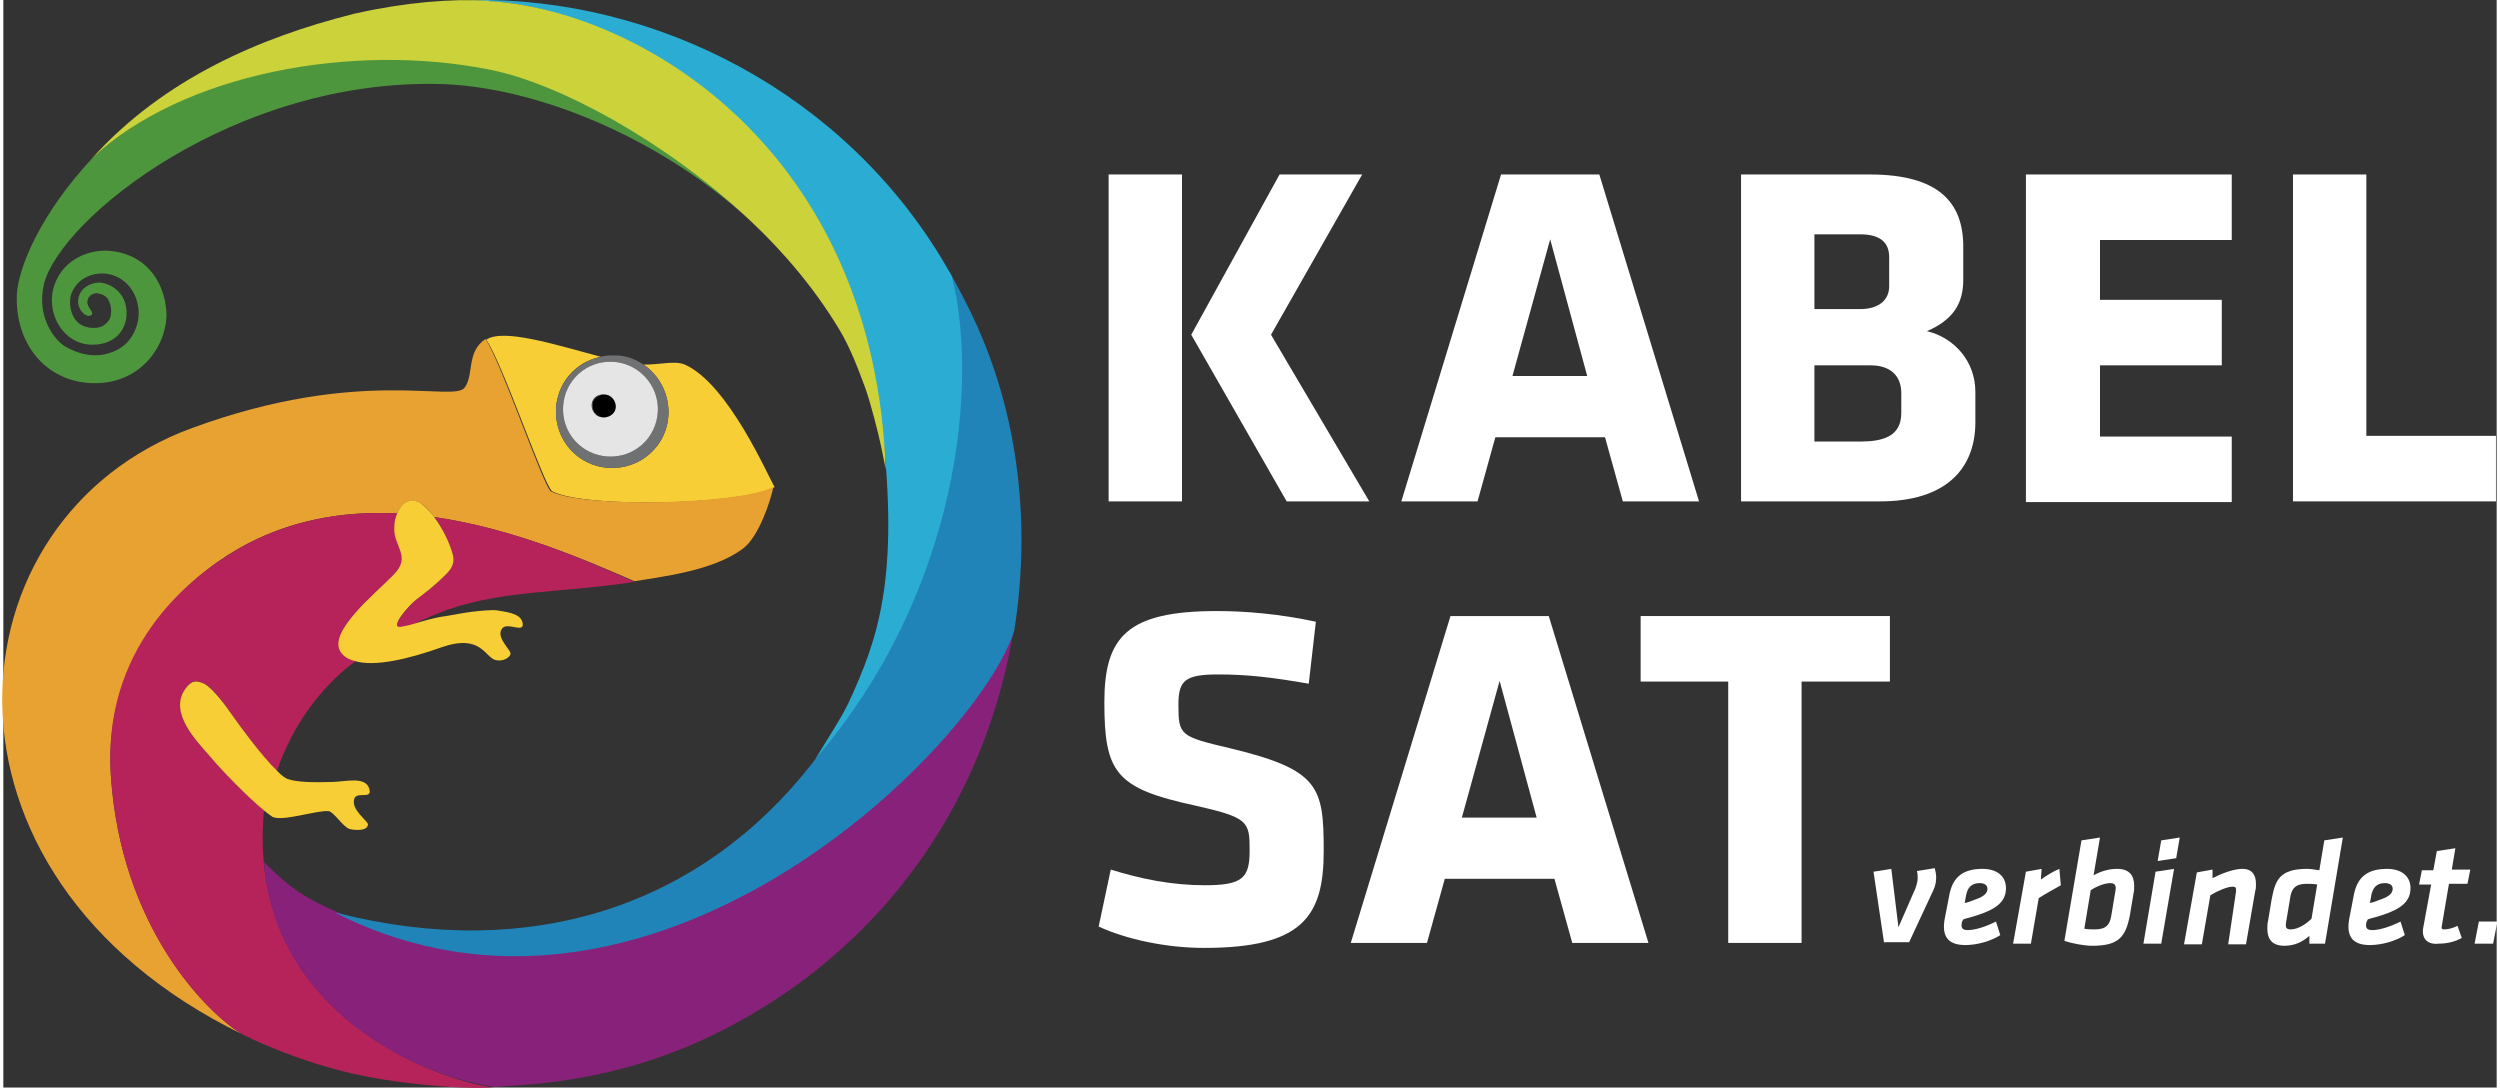
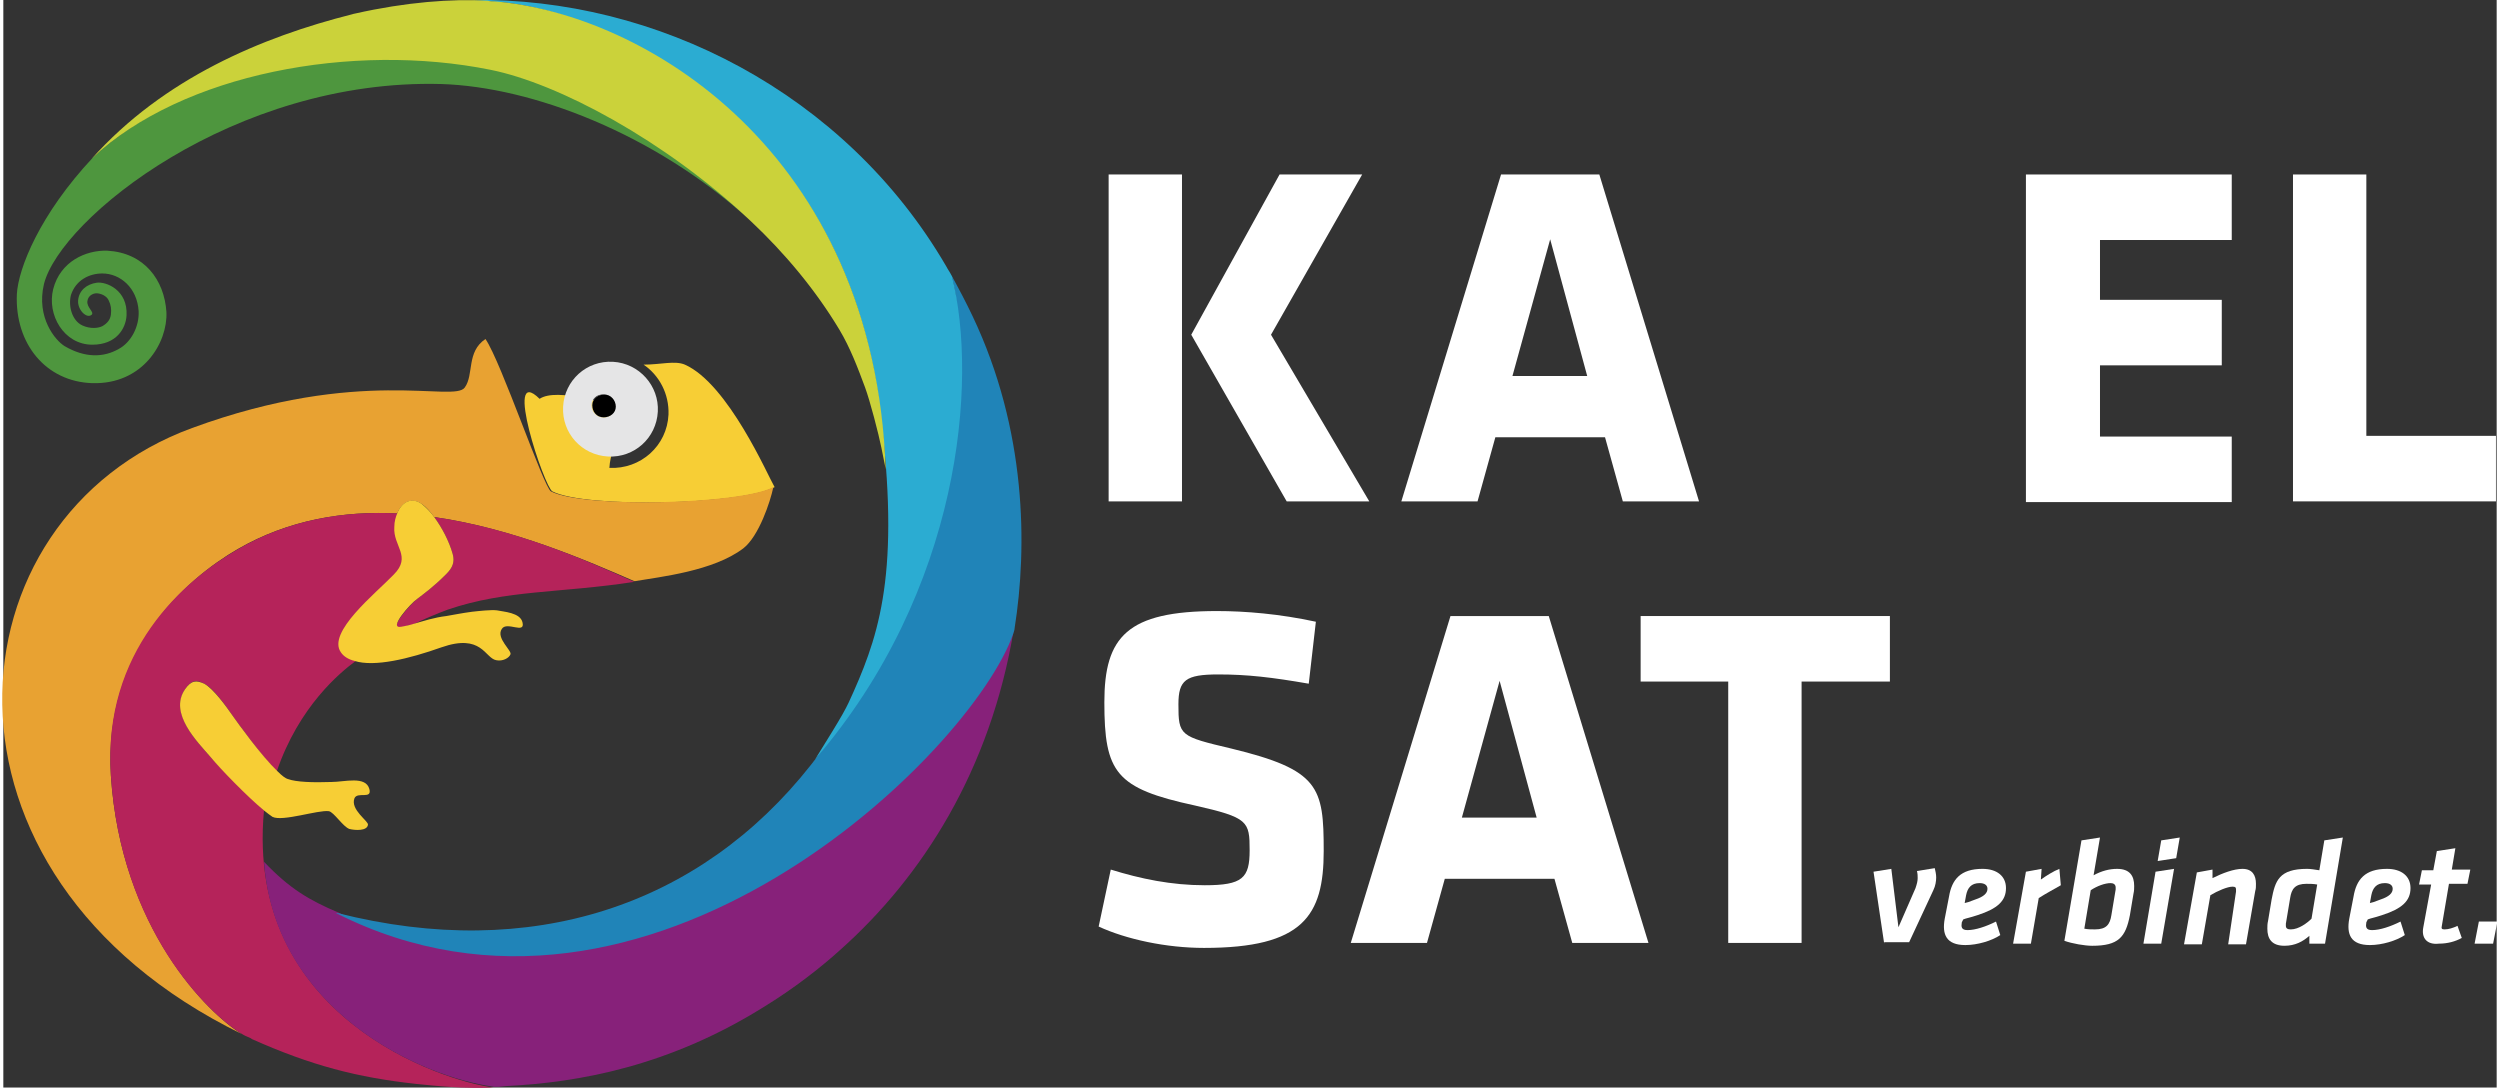
<svg xmlns="http://www.w3.org/2000/svg" version="1.1" id="Ebene_1" x="0px" y="0px" viewBox="0 0 350.1 152.7" style="enable-background:new 0 0 350.1 152.7;" xml:space="preserve" width="200" height="87">
  <rect x="0" y="0" width="350.1" height="152.7" fill="#333333" stroke="none" />
  <style type="text/css">
	.Grün_x0020_bogenförmig{fill:url(#SVGID_1_);stroke:#FFFFFF;stroke-width:0.25;stroke-miterlimit:1;}
	.st0{fill:#FFFFFF;}
	.st1{fill:#4E963E;}
	.st2{fill:#F7CE35;}
	.st3{fill:#E8A232;}
	.st4{fill:#B5235A;}
	.st5{fill:#87217A;}
	.st6{fill:#2084B8;}
	.st7{fill:#2BACD2;}
	.st8{fill:#CBD23A;}
	.st9{fill:#707172;}
	.st10{fill:#E5E5E6;}
	.st11{fill:#DBDBDB;}
</style>
  <linearGradient id="SVGID_1_" gradientUnits="userSpaceOnUse" x1="-6.175" y1="161.245" x2="-5.468" y2="160.538">
    <stop offset="0" style="stop-color:#4E9C3F" />
    <stop offset="0.983" style="stop-color:#23371F" />
  </linearGradient>
  <g>
    <g>
      <path class="st0" d="M155.2,24.5h10.3v45.9h-10.3V24.5z M166.8,47l12.4-22.5h11.6L178,47l13.8,23.4h-11.6L166.8,47z" />
      <path class="st0" d="M238.1,70.4h-10.7l-2.5-9h-15.4l-2.5,9h-10.7l14-45.9h13.8L238.1,70.4z M211.9,52.8h10.5l-5.2-19.2    L211.9,52.8z" />
-       <path class="st0" d="M263.5,70.4H244V24.5h18.1c9.6,0,13.1,3.9,13.1,10.1v4.7c0,3.3-1.4,5.6-5.1,7.2c3.8,0.9,6.8,4.2,6.8,8.5v4.5    C276.8,65.9,272.7,70.4,263.5,70.4z M264.8,36.1c0-2-1.2-3.2-4.1-3.2h-6.4v10.5h6.4c2.8,0,4.1-1.4,4.1-3.2V36.1z M266.5,55.2    c0-2.5-1.6-3.9-4.3-3.9h-7.9v10.7h6.4c3.2,0,5.8-0.7,5.8-4V55.2z" />
      <path class="st0" d="M284,70.4V24.5h28.9v9.2h-18.5v8.4h17.1v9.2h-17.1v10h18.5v9.2H284z" />
      <path class="st0" d="M321.5,70.4V24.5h10.3v36.7H350v9.2H321.5z" />
    </g>
    <g>
      <path class="st0" d="M168.6,133.1c-5.3,0-10.9-1.2-14.8-3l1.7-8c4.2,1.3,8.5,2.2,13.2,2.2c5.3,0,6.3-1,6.3-4.9    c0-4.1-0.2-4.6-7.7-6.3c-11.1-2.4-12.7-4.6-12.7-14.5c0-9.2,3.2-12.8,15.8-12.8c4,0,8.8,0.4,13.9,1.5l-1,8.7    c-5.2-0.9-8.6-1.3-12.7-1.3c-4.6,0-5.6,0.8-5.6,4.2c0,4.4,0.2,4.5,7.4,6.2c12.4,3,13,5.4,13,14.4    C185.4,128.6,182.5,133.1,168.6,133.1z" />
      <path class="st0" d="M231,132.4h-10.7l-2.5-9h-15.4l-2.5,9h-10.7l14-45.9H217L231,132.4z M204.8,114.8h10.5l-5.2-19.2L204.8,114.8    z" />
      <path class="st0" d="M252.5,95.7v36.7h-10.3V95.7h-12.3v-9.2h35v9.2H252.5z" />
    </g>
    <g>
      <path class="st0" d="M264.1,132.5l-1.5-10.1l2.5-0.4l1,8.2l2.4-5.5c0.2-0.6,0.3-1,0.3-1.4c0-0.3,0-0.6-0.1-1l2.5-0.4    c0.1,0.4,0.2,0.9,0.2,1.3c0,0.5-0.1,1.2-0.4,1.8l-3.4,7.3H264.1z" />
      <path class="st0" d="M275,129.5c-0.1,0.6-0.1,1.1,0.8,1.1c1.1,0,2.6-0.5,4-1.2l0.6,1.9c-1.2,0.8-3.2,1.4-4.9,1.4    c-2.7,0-3.3-1.5-2.9-3.7l0.6-3.1c0.4-2.4,1.6-3.9,4.7-3.9c2,0,3.3,1,3.3,2.7c0,1.8-1.2,2.9-4,3.8c-1.2,0.4-1.5,0.4-2,0.6    L275,129.5z M278.6,124.8c0-0.5-0.4-0.8-1.1-0.8c-1.2,0-1.7,0.7-1.9,1.7l-0.2,1.1c0.4-0.1,0.5-0.1,1.5-0.5    C278.1,125.9,278.6,125.4,278.6,124.8z" />
      <path class="st0" d="M288.9,124.3c-1.2,0.7-2,1.1-3.1,1.8l-1.1,6.4h-2.5l1.8-10.1l2.2-0.4l-0.1,1.5c0.7-0.5,1.8-1.2,2.6-1.5    L288.9,124.3z" />
      <path class="st0" d="M291.8,118l2.6-0.4l-0.9,5.3c1.1-0.6,2.2-0.9,3.3-0.9c1.8,0,2.4,1,2.4,2.4c0,0.3,0,0.7-0.1,1.1l-0.5,3    c-0.6,3.1-1.6,4.3-5.3,4.3c-1,0-2.8-0.3-3.9-0.7L291.8,118z M292.2,130.4c0.5,0.1,1,0.1,1.5,0.1c1.6,0,2.1-0.7,2.3-2l0.6-3.6    c0-0.1,0-0.2,0-0.3c0-0.4-0.3-0.6-0.7-0.6c-0.8,0-1.9,0.4-2.8,1L292.2,130.4z" />
      <path class="st0" d="M302.2,122.4l2.6-0.4l-1.8,10.5h-2.5L302.2,122.4z M303,118l2.6-0.4l-0.5,2.9l-2.6,0.4L303,118z" />
      <path class="st0" d="M313.5,125.2c0-0.1,0-0.2,0-0.3c0-0.3-0.1-0.4-0.5-0.4c-0.7,0-2.1,0.6-3.1,1.2l-1.2,6.9h-2.5l1.8-10.1    l2.2-0.4l0,1.2c1.4-0.7,3-1.3,4.2-1.3c1.4,0,1.9,0.9,1.9,2.1c0,0.4,0,0.7-0.1,1l-1.3,7.5h-2.5L313.5,125.2z" />
      <path class="st0" d="M326,132.5h-2.2v-1.1c-0.9,0.8-2,1.4-3.5,1.4c-1.8,0-2.4-1-2.4-2.4c0-0.3,0-0.7,0.1-1.1l0.5-3    c0.5-2.6,1-4.3,5-4.3c0.4,0,1.1,0.1,1.7,0.2l0.7-4.2l2.6-0.4L326,132.5z M324.9,124.2c-0.5-0.1-1.1-0.1-1.5-0.1    c-1.6,0-2.1,0.7-2.3,2l-0.6,3.6c0,0.1,0,0.2,0,0.3c0,0.4,0.3,0.5,0.7,0.5c1.1,0,2.3-0.9,2.9-1.5L324.9,124.2z" />
      <path class="st0" d="M331.8,129.5c-0.1,0.6-0.1,1.1,0.8,1.1c1.1,0,2.6-0.5,4-1.2l0.6,1.9c-1.2,0.8-3.2,1.4-4.9,1.4    c-2.7,0-3.3-1.5-2.9-3.7l0.6-3.1c0.4-2.4,1.6-3.9,4.7-3.9c2,0,3.3,1,3.3,2.7c0,1.8-1.2,2.9-4,3.8c-1.2,0.4-1.5,0.4-2,0.6    L331.8,129.5z M335.5,124.8c0-0.5-0.4-0.8-1.1-0.8c-1.2,0-1.7,0.7-1.9,1.7l-0.2,1.1c0.4-0.1,0.5-0.1,1.5-0.5    C335,125.9,335.5,125.4,335.5,124.8z" />
      <path class="st0" d="M339.8,130.2l1.1-6h-1.7l0.4-2h1.6l0.5-2.7l2.6-0.4l-0.5,3h2.6l-0.4,2h-2.6l-1,5.9c-0.1,0.4,0,0.5,0.4,0.5    c0.5,0,1.2-0.2,1.8-0.5l0.6,1.7c-0.9,0.5-2,0.8-3.2,0.8C340.3,132.7,339.5,131.7,339.8,130.2z" />
      <path class="st0" d="M347.6,129.4h2.6l-0.6,3.1H347L347.6,129.4z" />
    </g>
    <g>
      <path class="st1" d="M49.4,1.8C49.4,1.8,49.4,1.8,49.4,1.8C49.4,1.8,49.4,1.8,49.4,1.8z" />
      <path class="st1" d="M12.6,22.1C5.1,30.1,2.1,37.7,1.9,41.3C1.6,48.3,6,53.6,12.5,53.8c7.1,0.2,10.6-5.7,10.4-10    c-0.3-4.5-3.1-8.3-8.3-8.6c-3-0.1-6.6,1.5-7.6,5.4c-0.9,3.6,1.5,7.8,5.5,7.8c3.4,0,4.7-2.3,4.8-4.1c0.2-3.6-2.9-4.8-4.2-4.6    c-1.4,0.2-2.5,1.1-2.6,2.5c-0.1,1.3,1.2,2.6,1.9,2c0.4-0.4-0.7-1-0.6-1.9c0.1-0.9,1-1.2,1.5-1.1c0.7,0.1,1.3,0.5,1.5,1    c0.3,0.6,0.4,1.2,0.3,2c-0.1,0.7-0.5,1.2-1.2,1.6c-0.6,0.3-1.7,0.4-2.8-0.1c-1.5-0.7-2-2.8-1.6-4.3c0.7-2.1,2.6-3,4.4-3    c2.5,0,4.9,2,5.1,5.3c0.1,2.2-1.1,4.4-2.8,5.3c-2.1,1.2-4.7,1.3-7.6-0.4c-1.3-0.8-4-4-2.9-8.7c2.3-9.2,26.7-28.9,55.8-28.1    c12.8,0.4,29.9,7,43.1,18.9c-12-11.4-27.1-19.3-36.5-21.2C49.1,5.8,26.5,9.3,12.6,22.1z" />
      <path class="st1" d="M116.9,133.7c-3.3,3-6.7,5.5-10.2,7.7C110.3,139.2,113.7,136.6,116.9,133.7z" />
-       <path class="st2" d="M77.1,69c4.7,2.4,26.6,1.9,31.2-0.6c0,0,0,0,0,0c-0.9-1.5-6.5-14.5-12.6-17.2c-1.4-0.6-3.4,0-5.8,0    c2.2,1.5,3.6,4.1,3.5,7c-0.2,4.4-3.9,7.7-8.3,7.5c-4.4-0.2-7.7-3.9-7.5-8.3c0.2-3.7,2.8-6.6,6.3-7.3c-6.7-1.8-13.7-4-16.1-2.4    c0,0,0,0,0,0C70.1,50.9,76,68.5,77.1,69z" />
+       <path class="st2" d="M77.1,69c4.7,2.4,26.6,1.9,31.2-0.6c0,0,0,0,0,0c-0.9-1.5-6.5-14.5-12.6-17.2c-1.4-0.6-3.4,0-5.8,0    c2.2,1.5,3.6,4.1,3.5,7c-0.2,4.4-3.9,7.7-8.3,7.5c0.2-3.7,2.8-6.6,6.3-7.3c-6.7-1.8-13.7-4-16.1-2.4    c0,0,0,0,0,0C70.1,50.9,76,68.5,77.1,69z" />
      <path class="st3" d="M15.1,108.9C14,91.4,25.8,81.2,32.9,77.1c7.1-4.1,14.9-5.4,22.4-5c0.7-1.7,2.1-2.3,3.5-1.3    c0.6,0.4,1.1,1,1.7,1.8c11.1,1.6,21.4,6.1,28.1,9c0,0,0.1,0,0.1,0c3.5-0.6,11-1.4,15.2-4.6c2.2-1.7,3.8-6.6,4.2-8.5    c0,0,0-0.1,0-0.1c-4.6,2.4-26.5,3-31.2,0.6c-1-0.5-7-18.2-9.2-21.4c0,0,0,0,0,0c-2.7,1.8-1.6,5-2.9,6.8c-1.5,2.2-14.6-3-38.3,5.7    c-34.4,12.6-39,62.6,7,85.1C28.8,142.4,16.5,130.3,15.1,108.9z" />
      <path class="st4" d="M36.6,113.8c0,0-6-5.8-7.5-7.5c-1.8-2.1-5.8-6-3.6-9.5c0.9-1.3,1.6-1.4,2.7-0.8c1.3,0.6,3.1,3.2,4,4.5    c0.7,1,4,5.6,6.2,7.8c3.1-9.1,8.9-13.9,11.1-15.5c-0.8-0.2-1.5-0.6-1.9-1.2c-1.9-2.8,4.9-8.2,7.4-10.9c2.5-2.6-0.2-4,0.1-6.7    c0.1-0.7,0.2-1.4,0.4-1.9c-7.5-0.4-15.4,0.8-22.7,5.1c-7.4,4.3-18.9,14.2-17.7,31.7c1.4,21.5,13.6,33.5,18.6,36.4    c0.3,0.2,1,0.4,1.2,0.6c8.3,3.7,14.8,5.4,23.1,6.3c2.9,0.3,6.9,0.7,10.8,0.5C61.7,151.8,33.9,142.8,36.6,113.8z" />
      <path class="st4" d="M60.5,72.6c1.1,1.5,2.1,3.4,2.6,5.2c0.3,1.1,0,1.9-0.9,2.8c-1.9,1.9-3.2,2.8-4.1,3.5c-0.9,0.7-4.2,4.4-2.3,4    c0.6-0.1,1.1-0.3,1.7-0.4c1.6-0.8,3.3-1.5,4.9-2.1c8.2-2.8,15.8-2.3,26.2-3.9c0,0,0,0,0,0C81.9,78.7,71.7,74.2,60.5,72.6z" />
      <path class="st5" d="M47.2,128.2L47.2,128.2c-4.3-1.8-7.1-3.5-10.6-7.2c1.5,20.9,21.9,30.2,32.3,31.6c0,0,0.6,0,0.7,0    c0,0,1-0.1,1-0.1c10-0.5,23-2.7,36.8-11.5c3.5-2.2,7-4.8,10.2-7.7c11.3-10.1,21-25,24.3-45c0,0,0,0.2-0.1,0.2    C137.1,104,89.5,148.8,47.2,128.2z" />
      <path class="st6" d="M136.1,44.4c-0.9-1.9-1.9-3.8-3-5.8c4,14-4.2,49.1-19.7,68.8c-15.6,19.8-39.3,27.7-66.5,20.8    c-0.1,0-0.1,0-0.2,0c43.8,22.2,89.2-22.4,95.1-39.2c0.1-0.3,0.2-0.6,0.2-0.8C143.8,76.8,143.7,60.4,136.1,44.4z" />
      <path class="st7" d="M133.2,38.8c0-0.1-0.1-0.1-0.1-0.2c-0.2-0.4-0.5-0.8-0.7-1.2C118.2,13,91.6-0.4,65.8,0c0,0,4,0.3,5,0.4    c14.8,1.8,45.9,15.9,52,54.8c3.3,23.9,0.5,33.1-3.4,41.9c-1.1,2.5-1.3,2.9-5.4,9.5C134.4,82.9,136.9,53.6,133.2,38.8z" />
      <path class="st8" d="M69,0.2c-0.3,0-0.6,0-1-0.1c-5-0.3-11.5,0.2-18.6,1.8C49.3,1.9,49,2,49,2c-12.7,3.2-26.5,9-36.6,20.3    c0,0,0.1-0.1,0.1-0.1C25.1,10.3,49.1,5.9,68.4,9.8c9.5,1.9,24.5,9.9,36.5,21.2c4.9,4.6,9.2,9.8,12.5,15.3c1.5,2.5,2.6,5.4,3.6,8.1    c0.7,1.9,1.9,6.5,2.3,8.5c0.1,0.4,0.5,2.6,0.6,3C122.3,21.1,89.8,1.9,69,0.2z" />
      <path class="st2" d="M32.2,100.5c-0.9-1.3-2.7-3.8-4-4.5c-1.1-0.5-1.8-0.5-2.7,0.8c-2.3,3.4,1.8,7.4,3.6,9.5    c1.4,1.7,5.2,5.6,7.5,7.5c0.5,0.4,0.9,0.7,1.2,0.9c1.4,0.7,6.4-1,7.9-0.8c0.7,0.1,2,2.2,2.9,2.5c0.8,0.2,2.5,0.3,2.6-0.6    c0.1-0.5-2.5-2.1-1.9-3.7c0.4-1,2.5,0.2,2.1-1.3c-0.5-1.9-3.5-1-5.3-1c-2.7,0.1-5,0-6.1-0.4c-0.4-0.1-0.9-0.5-1.5-1.1    C36.2,106.1,32.9,101.5,32.2,100.5z" />
      <path class="st2" d="M58.1,84.1c0.9-0.7,2.2-1.6,4.1-3.5c0.9-0.9,1.2-1.7,0.9-2.8c-0.5-1.8-1.5-3.7-2.6-5.2    c-0.5-0.7-1.1-1.3-1.7-1.8c-1.3-1-2.8-0.5-3.5,1.3c-0.2,0.5-0.4,1.1-0.4,1.9c-0.2,2.7,2.5,4.1-0.1,6.7c-2.5,2.6-9.4,8.1-7.4,10.9    c0.4,0.6,1.1,1,1.9,1.2c2.8,0.9,7.7-0.3,12.2-1.9c5.7-2,6.1,1.5,7.7,1.8c0.9,0.2,1.8-0.3,2-0.8c0.3-0.5-2.1-2.3-1.2-3.6    c0.7-1.1,3.3,0.8,2.9-0.9c-0.3-1.4-2.7-1.5-3.6-1.7c-0.8-0.1-2.6,0.1-3.5,0.2c-1.5,0.2-2.4,0.4-3.6,0.6c-1.7,0.2-3.2,0.7-4.6,1.1    c-0.6,0.2-1.2,0.3-1.7,0.4C53.9,88.4,57.2,84.7,58.1,84.1z" />
-       <path class="st9" d="M77.6,57.4c-0.2,4.4,3.1,8.1,7.5,8.3c4.4,0.2,8.1-3.1,8.3-7.5c0.1-2.9-1.3-5.5-3.5-7c-1.2-0.8-2.5-1.3-4-1.3    c-0.7,0-1.4,0-2,0.2C80.5,50.8,77.8,53.7,77.6,57.4z M91.9,57.8c-0.2,3.7-3.3,6.5-7,6.3c-3.7-0.2-6.5-3.3-6.3-7    c0.2-3.7,3.3-6.5,7-6.3C89.3,51,92.1,54.2,91.9,57.8z" />
      <path class="st10" d="M85.6,50.8c-3.7-0.2-6.8,2.6-7,6.3c-0.2,3.7,2.6,6.8,6.3,7c3.7,0.2,6.8-2.6,7-6.3    C92.1,54.2,89.3,51,85.6,50.8z M84.2,58.6c-0.9,0-1.6-0.8-1.6-1.7c0-0.9,0.8-1.6,1.7-1.5c0.9,0,1.6,0.8,1.6,1.7    C85.9,58,85.1,58.7,84.2,58.6z" />
      <path class="st11" d="M84.4,55.4c-0.9,0-1.7,0.6-1.7,1.5c0,0.9,0.6,1.7,1.6,1.7c0.9,0,1.7-0.6,1.7-1.5    C86,56.2,85.3,55.4,84.4,55.4z" />
      <path d="M84.4,55.4c-0.9,0-1.7,0.6-1.7,1.5c0,0.9,0.6,1.7,1.6,1.7c0.9,0,1.7-0.6,1.7-1.5C86,56.2,85.3,55.4,84.4,55.4z" />
    </g>
  </g>
</svg>